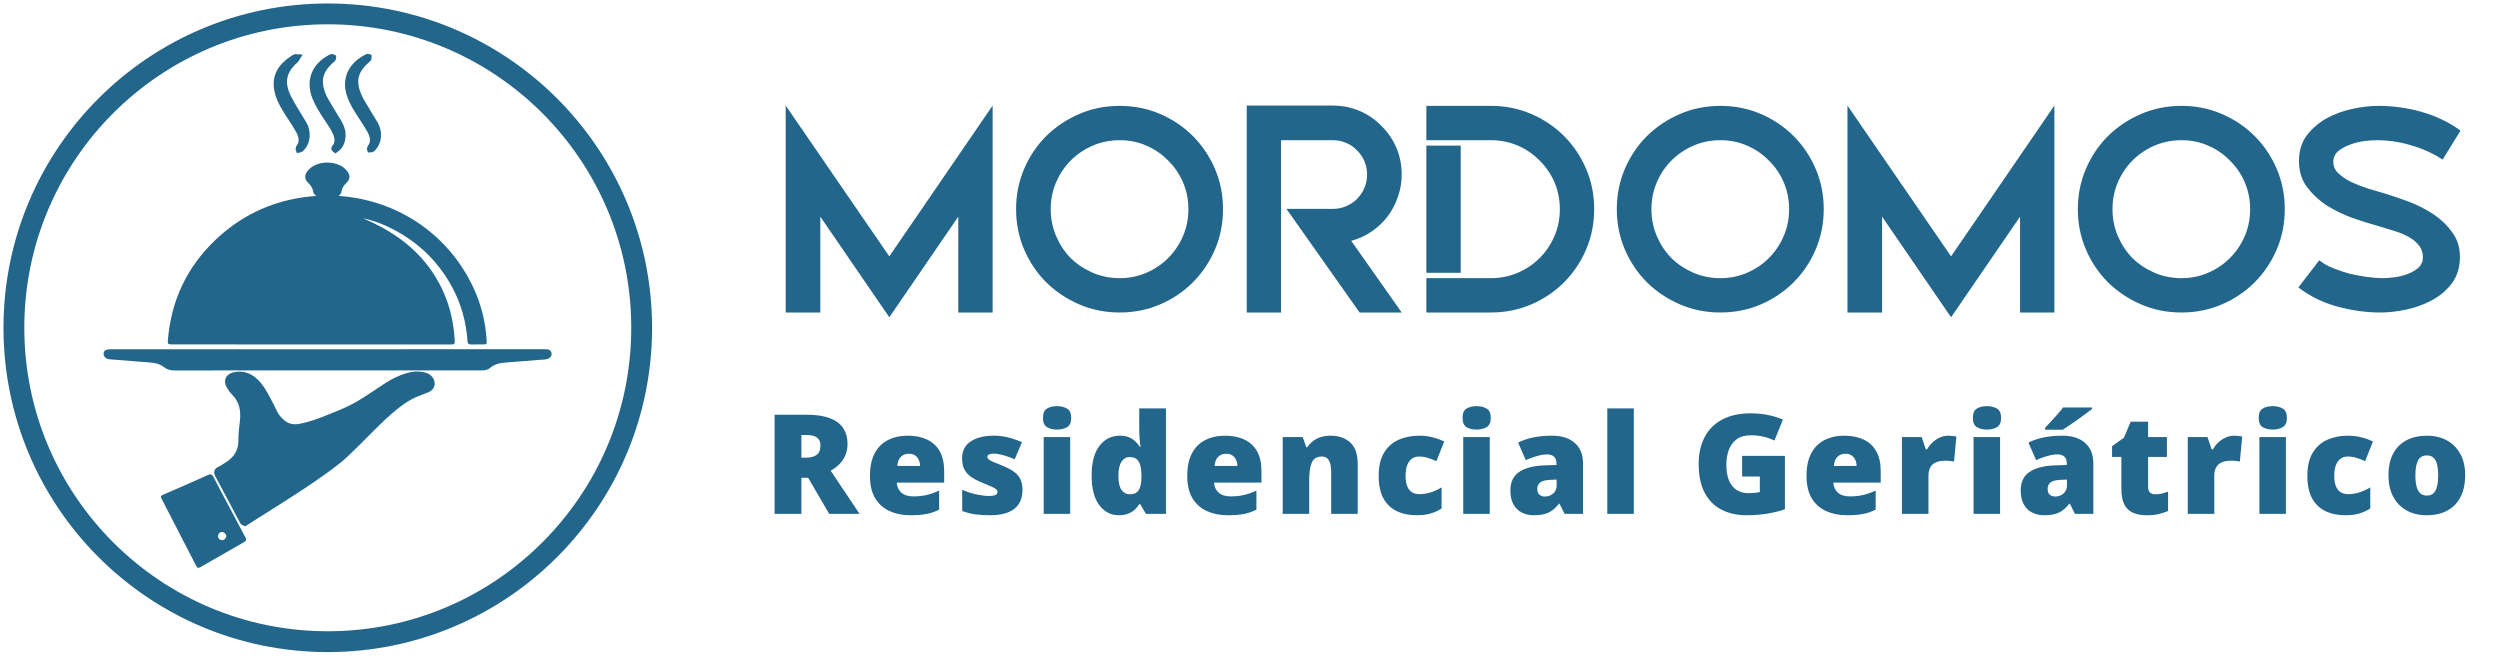
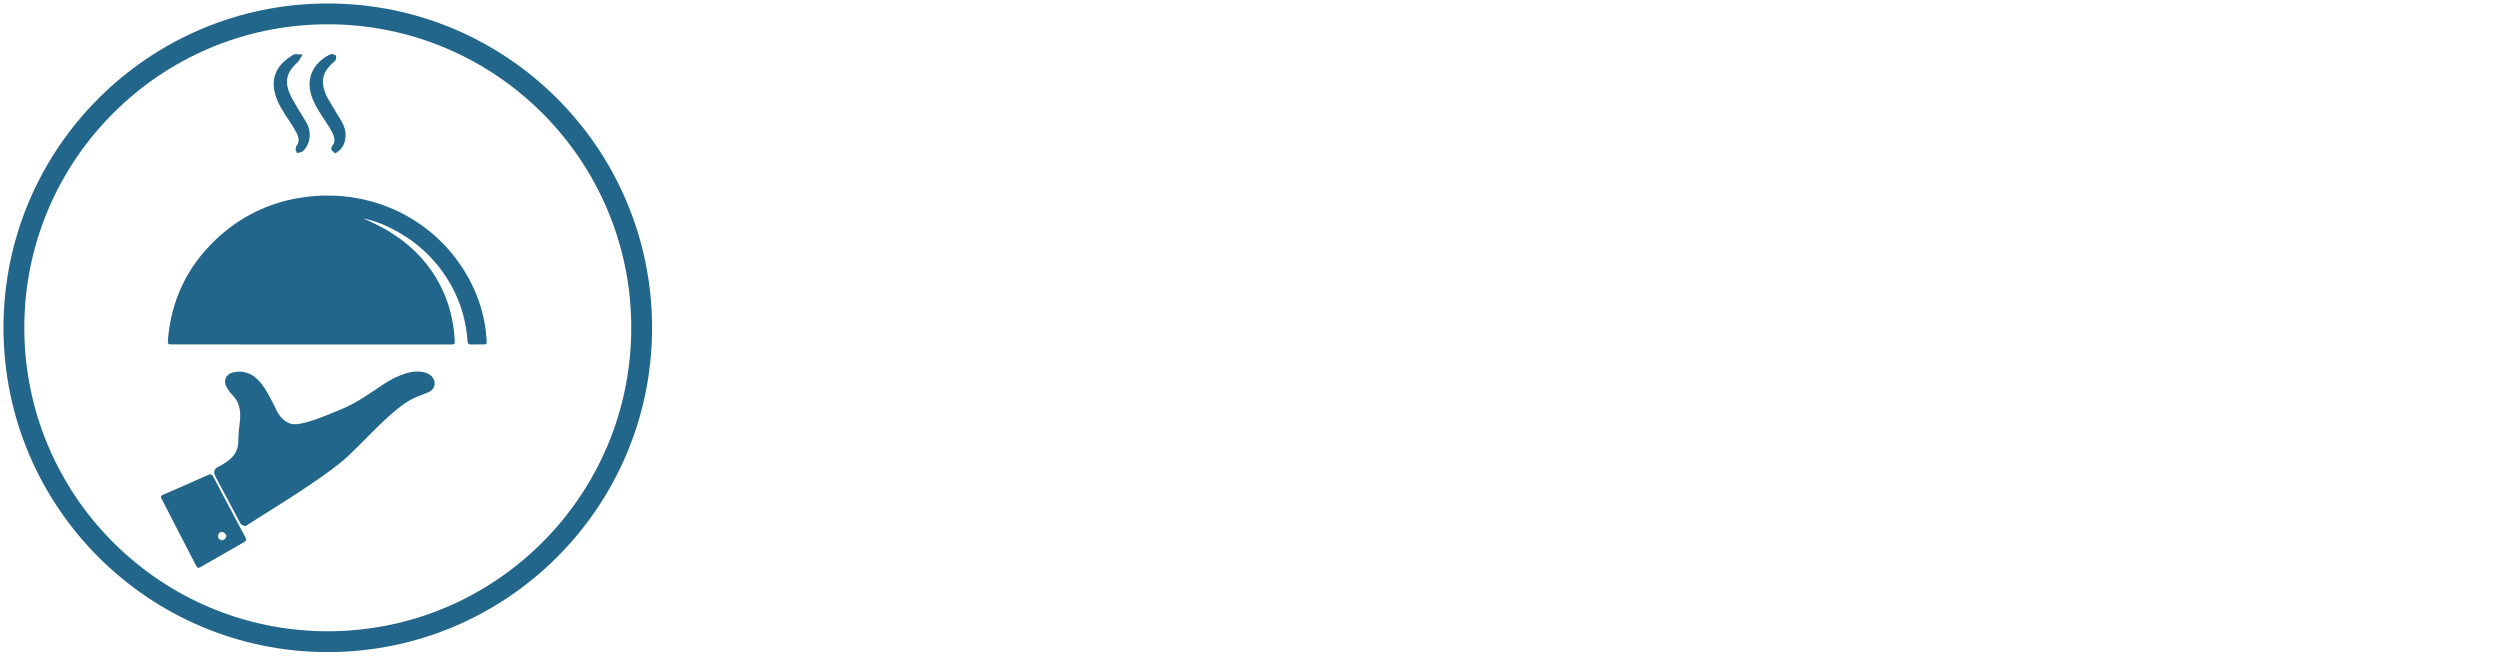
<svg xmlns="http://www.w3.org/2000/svg" width="360" height="95" viewBox="0 0 360 95" fill="none">
-   <path d="M142.938 15.201V45H137.993V31.197L128.06 45.688L118.127 31.197V45H113.139V15.201L128.06 36.916L142.938 15.201ZM161.237 15.244C163.301 15.244 165.236 15.631 167.042 16.405C168.848 17.179 170.424 18.24 171.772 19.587C173.119 20.934 174.18 22.511 174.954 24.317C175.728 26.123 176.115 28.058 176.115 30.122C176.115 32.186 175.728 34.121 174.954 35.927C174.18 37.733 173.119 39.31 171.772 40.657C170.424 42.004 168.848 43.065 167.042 43.839C165.236 44.613 163.301 45 161.237 45C159.173 45 157.238 44.613 155.432 43.839C153.626 43.065 152.035 42.004 150.659 40.657C149.311 39.31 148.251 37.733 147.477 35.927C146.703 34.121 146.316 32.186 146.316 30.122C146.316 28.058 146.703 26.123 147.477 24.317C148.251 22.511 149.311 20.934 150.659 19.587C152.035 18.24 153.626 17.179 155.432 16.405C157.238 15.631 159.173 15.244 161.237 15.244ZM171.127 30.122C171.127 28.746 170.869 27.456 170.353 26.252C169.837 25.048 169.12 24.002 168.203 23.113C167.314 22.196 166.268 21.479 165.064 20.963C163.888 20.447 162.613 20.189 161.237 20.189C159.861 20.189 158.571 20.447 157.367 20.963C156.163 21.479 155.102 22.196 154.185 23.113C153.296 24.002 152.594 25.048 152.078 26.252C151.562 27.456 151.304 28.746 151.304 30.122C151.304 31.498 151.562 32.788 152.078 33.992C152.594 35.196 153.296 36.257 154.185 37.174C155.102 38.063 156.163 38.765 157.367 39.281C158.571 39.797 159.861 40.055 161.237 40.055C162.613 40.055 163.888 39.797 165.064 39.281C166.268 38.765 167.314 38.063 168.203 37.174C169.12 36.257 169.837 35.196 170.353 33.992C170.869 32.788 171.127 31.498 171.127 30.122ZM194.579 34.68L201.846 45H195.783L185.248 30.079H191.913C192.601 30.079 193.246 29.95 193.848 29.692C194.45 29.434 194.966 29.09 195.396 28.66C195.854 28.201 196.213 27.671 196.471 27.069C196.729 26.467 196.858 25.822 196.858 25.134C196.858 24.446 196.729 23.801 196.471 23.199C196.213 22.597 195.854 22.081 195.396 21.651C194.966 21.192 194.45 20.834 193.848 20.576C193.246 20.318 192.601 20.189 191.913 20.189H184.474V30.079V35.067V45H179.529V15.201H191.913C193.289 15.201 194.579 15.459 195.783 15.975C196.987 16.491 198.033 17.208 198.922 18.125C199.839 19.014 200.556 20.06 201.072 21.264C201.588 22.468 201.846 23.758 201.846 25.134C201.846 26.252 201.659 27.327 201.287 28.359C200.943 29.391 200.455 30.323 199.825 31.154C199.194 31.985 198.42 32.716 197.503 33.347C196.614 33.949 195.639 34.393 194.579 34.68ZM214.684 15.244C216.748 15.244 218.683 15.631 220.489 16.405C222.295 17.179 223.872 18.24 225.219 19.587C226.566 20.934 227.627 22.511 228.401 24.317C229.175 26.123 229.562 28.058 229.562 30.122C229.562 32.186 229.175 34.121 228.401 35.927C227.627 37.733 226.566 39.31 225.219 40.657C223.872 42.004 222.295 43.065 220.489 43.839C218.683 44.613 216.748 45 214.684 45H205.396V40.055H214.684C216.06 40.055 217.35 39.797 218.554 39.281C219.758 38.765 220.804 38.063 221.693 37.174C222.61 36.257 223.327 35.196 223.843 33.992C224.359 32.788 224.617 31.498 224.617 30.122C224.617 28.746 224.359 27.456 223.843 26.252C223.327 25.048 222.61 24.002 221.693 23.113C220.804 22.196 219.758 21.479 218.554 20.963C217.35 20.447 216.06 20.189 214.684 20.189H205.396V15.244H214.684ZM210.341 20.963V39.281H205.396V20.963H210.341ZM247.74 15.244C249.804 15.244 251.739 15.631 253.545 16.405C255.351 17.179 256.928 18.24 258.275 19.587C259.623 20.934 260.683 22.511 261.457 24.317C262.231 26.123 262.618 28.058 262.618 30.122C262.618 32.186 262.231 34.121 261.457 35.927C260.683 37.733 259.623 39.31 258.275 40.657C256.928 42.004 255.351 43.065 253.545 43.839C251.739 44.613 249.804 45 247.74 45C245.676 45 243.741 44.613 241.935 43.839C240.129 43.065 238.538 42.004 237.162 40.657C235.815 39.31 234.754 37.733 233.98 35.927C233.206 34.121 232.819 32.186 232.819 30.122C232.819 28.058 233.206 26.123 233.98 24.317C234.754 22.511 235.815 20.934 237.162 19.587C238.538 18.24 240.129 17.179 241.935 16.405C243.741 15.631 245.676 15.244 247.74 15.244ZM257.63 30.122C257.63 28.746 257.372 27.456 256.856 26.252C256.34 25.048 255.624 24.002 254.706 23.113C253.818 22.196 252.771 21.479 251.567 20.963C250.392 20.447 249.116 20.189 247.74 20.189C246.364 20.189 245.074 20.447 243.87 20.963C242.666 21.479 241.606 22.196 240.688 23.113C239.8 24.002 239.097 25.048 238.581 26.252C238.065 27.456 237.807 28.746 237.807 30.122C237.807 31.498 238.065 32.788 238.581 33.992C239.097 35.196 239.8 36.257 240.688 37.174C241.606 38.063 242.666 38.765 243.87 39.281C245.074 39.797 246.364 40.055 247.74 40.055C249.116 40.055 250.392 39.797 251.567 39.281C252.771 38.765 253.818 38.063 254.706 37.174C255.624 36.257 256.34 35.196 256.856 33.992C257.372 32.788 257.63 31.498 257.63 30.122ZM295.832 15.201V45H290.887V31.197L280.954 45.688L271.021 31.197V45H266.033V15.201L280.954 36.916L295.832 15.201ZM314.13 15.244C316.194 15.244 318.129 15.631 319.935 16.405C321.741 17.179 323.318 18.24 324.665 19.587C326.012 20.934 327.073 22.511 327.847 24.317C328.621 26.123 329.008 28.058 329.008 30.122C329.008 32.186 328.621 34.121 327.847 35.927C327.073 37.733 326.012 39.31 324.665 40.657C323.318 42.004 321.741 43.065 319.935 43.839C318.129 44.613 316.194 45 314.13 45C312.066 45 310.131 44.613 308.325 43.839C306.519 43.065 304.928 42.004 303.552 40.657C302.205 39.31 301.144 37.733 300.37 35.927C299.596 34.121 299.209 32.186 299.209 30.122C299.209 28.058 299.596 26.123 300.37 24.317C301.144 22.511 302.205 20.934 303.552 19.587C304.928 18.24 306.519 17.179 308.325 16.405C310.131 15.631 312.066 15.244 314.13 15.244ZM324.02 30.122C324.02 28.746 323.762 27.456 323.246 26.252C322.73 25.048 322.013 24.002 321.096 23.113C320.207 22.196 319.161 21.479 317.957 20.963C316.782 20.447 315.506 20.189 314.13 20.189C312.754 20.189 311.464 20.447 310.26 20.963C309.056 21.479 307.995 22.196 307.078 23.113C306.189 24.002 305.487 25.048 304.971 26.252C304.455 27.456 304.197 28.746 304.197 30.122C304.197 31.498 304.455 32.788 304.971 33.992C305.487 35.196 306.189 36.257 307.078 37.174C307.995 38.063 309.056 38.765 310.26 39.281C311.464 39.797 312.754 40.055 314.13 40.055C315.506 40.055 316.782 39.797 317.957 39.281C319.161 38.765 320.207 38.063 321.096 37.174C322.013 36.257 322.73 35.196 323.246 33.992C323.762 32.788 324.02 31.498 324.02 30.122ZM354.316 18.813L351.736 22.984C350.332 22.067 348.812 21.379 347.178 20.92C345.573 20.433 343.925 20.189 342.233 20.189C341.746 20.189 341.144 20.232 340.427 20.318C339.739 20.404 339.066 20.576 338.406 20.834C337.747 21.063 337.174 21.379 336.686 21.78C336.228 22.181 335.998 22.697 335.998 23.328C335.998 23.959 336.242 24.503 336.729 24.962C337.217 25.421 337.833 25.836 338.578 26.209C339.324 26.553 340.126 26.868 340.986 27.155C341.875 27.413 342.706 27.657 343.48 27.886C344.426 28.173 345.516 28.545 346.748 29.004C348.01 29.463 349.185 30.05 350.274 30.767C351.392 31.484 352.324 32.358 353.069 33.39C353.843 34.393 354.23 35.597 354.23 37.002C354.23 38.464 353.858 39.711 353.112 40.743C352.367 41.746 351.421 42.563 350.274 43.194C349.128 43.825 347.881 44.283 346.533 44.57C345.215 44.857 343.953 45 342.749 45C340.743 45 338.679 44.713 336.557 44.14C334.465 43.567 332.601 42.649 330.967 41.388L333.977 37.475C334.493 37.905 335.138 38.278 335.912 38.593C336.686 38.908 337.489 39.181 338.32 39.41C339.18 39.611 340.026 39.768 340.857 39.883C341.717 39.998 342.477 40.055 343.136 40.055C343.595 40.055 344.154 40.012 344.813 39.926C345.473 39.84 346.103 39.682 346.705 39.453C347.307 39.224 347.823 38.923 348.253 38.55C348.683 38.149 348.898 37.647 348.898 37.045C348.898 36.414 348.726 35.87 348.382 35.411C348.038 34.952 347.58 34.551 347.006 34.207C346.433 33.863 345.745 33.562 344.942 33.304C344.14 33.046 343.294 32.788 342.405 32.53C341.259 32.215 340.026 31.828 338.707 31.369C337.389 30.882 336.156 30.28 335.009 29.563C333.891 28.818 332.945 27.929 332.171 26.897C331.426 25.865 331.053 24.632 331.053 23.199C331.053 21.737 331.426 20.504 332.171 19.501C332.945 18.498 333.891 17.681 335.009 17.05C336.156 16.419 337.403 15.961 338.75 15.674C340.098 15.387 341.373 15.244 342.577 15.244C343.552 15.244 344.555 15.316 345.587 15.459C346.648 15.602 347.68 15.817 348.683 16.104C349.715 16.391 350.704 16.763 351.65 17.222C352.625 17.681 353.514 18.211 354.316 18.813Z" fill="#22668C" />
  <path d="M92.4 47.2C92.4 72.163 72.163 92.4 47.2 92.4C22.237 92.4 2 72.163 2 47.2C2 22.237 22.237 2 47.2 2C72.163 2 92.4 22.237 92.4 47.2Z" stroke="#22668C" stroke-width="3" />
  <path d="M55.526 32.496C54.463 32.019 53.394 31.665 52.278 31.43C52.741 31.642 53.206 31.849 53.666 32.067C58.073 34.154 61.525 37.191 63.626 41.552C64.595 43.562 65.157 45.685 65.389 47.892C65.434 48.324 65.469 48.755 65.49 49.189C65.506 49.495 65.39 49.607 65.08 49.602C64.36 49.591 63.641 49.6 62.921 49.6C50.337 49.6 37.754 49.599 25.17 49.598C25.058 49.598 24.946 49.598 24.834 49.597C24.163 49.592 24.126 49.555 24.181 48.905C24.652 43.323 26.878 38.508 30.994 34.575C34.511 31.215 38.729 29.125 43.632 28.416C54.068 26.907 63.934 32.174 68.225 41.543C69.311 43.915 69.919 46.41 70.078 49.002C70.114 49.584 70.082 49.595 69.47 49.598C68.911 49.601 68.351 49.589 67.791 49.599C67.471 49.605 67.349 49.484 67.327 49.164C67.133 46.377 66.414 43.724 65.058 41.252C62.898 37.315 59.725 34.402 55.526 32.496Z" fill="#22668C" />
  <path d="M47.343 67.295C43.429 70.172 39.279 72.651 35.238 75.237C35.037 75.169 34.996 75.025 34.932 74.905C33.776 72.727 32.631 70.544 31.46 68.375C31.255 67.995 31.309 67.814 31.708 67.635C32.097 67.46 32.453 67.214 32.813 66.983C34.151 66.126 34.851 64.954 34.829 63.358C34.816 62.481 34.946 61.599 35.04 60.722C35.206 59.167 35.008 57.723 33.829 56.534C33.53 56.232 33.281 55.888 33.073 55.518C32.711 54.872 32.934 54.3 33.675 54.117C34.823 53.834 35.831 54.149 36.672 54.93C37.492 55.692 38.013 56.66 38.524 57.627C38.837 58.221 39.153 58.814 39.433 59.422C39.729 60.064 40.191 60.563 40.743 60.999C41.514 61.608 42.406 61.687 43.33 61.504C45.412 61.089 47.323 60.21 49.268 59.424C51.563 58.496 53.533 57.055 55.565 55.711C56.52 55.079 57.536 54.562 58.644 54.224C59.471 53.972 60.303 53.905 61.143 54.146C61.506 54.25 61.813 54.444 61.984 54.79C62.224 55.274 62.067 55.764 61.551 55.997C61.031 56.233 60.482 56.407 59.953 56.624C58.521 57.214 57.315 58.124 56.164 59.121C53.884 61.097 51.889 63.348 49.687 65.399C48.96 66.076 48.168 66.679 47.343 67.295Z" fill="#22668C" stroke="#22668C" />
-   <path d="M55.949 50.29C63.383 50.289 70.77 50.289 78.156 50.288C78.332 50.288 78.508 50.288 78.684 50.293C79.085 50.306 79.377 50.482 79.421 50.883C79.463 51.265 79.251 51.535 78.882 51.67C78.501 51.81 78.092 51.78 77.698 51.815C76.045 51.965 74.388 52.077 72.732 52.21C71.923 52.275 71.159 52.467 70.528 53.009C70.182 53.306 69.757 53.34 69.314 53.34C62.375 53.335 55.436 53.337 48.497 53.337C40.711 53.337 32.925 53.334 25.139 53.344C24.551 53.345 24.055 53.22 23.59 52.856C22.739 52.19 21.682 52.212 20.669 52.126C19.03 51.986 17.39 51.872 15.751 51.738C15.263 51.698 14.905 51.335 14.915 50.931C14.925 50.507 15.251 50.292 15.898 50.292C27.026 50.291 38.154 50.291 49.282 50.29C51.488 50.29 53.694 50.29 55.949 50.29Z" fill="#22668C" />
  <path d="M33.291 73.521C33.986 74.835 34.655 76.122 35.346 77.399C35.516 77.712 35.473 77.877 35.15 78.06C33.052 79.247 30.962 80.448 28.877 81.657C28.571 81.834 28.416 81.808 28.252 81.486C26.595 78.251 24.931 75.02 23.253 71.796C23.067 71.437 23.241 71.348 23.524 71.225C25.654 70.3 27.785 69.378 29.899 68.42C30.335 68.222 30.527 68.273 30.741 68.688C31.568 70.297 32.427 71.891 33.291 73.521ZM32.261 76.691C31.865 76.511 31.574 76.634 31.429 77.015C31.319 77.305 31.423 77.563 31.711 77.72C31.992 77.874 32.233 77.787 32.424 77.562C32.686 77.254 32.63 76.973 32.261 76.691Z" fill="#22668C" />
-   <path d="M45.553 27.29C45.4 26.766 45.139 26.355 44.755 26.003C44.356 25.639 44.357 25.325 44.699 24.903C45.758 23.596 48.452 23.575 49.534 24.866C49.935 25.345 49.934 25.602 49.486 26.029C49.063 26.434 48.767 26.9 48.688 27.474C48.649 27.754 48.496 27.828 48.233 27.825C47.547 27.816 46.859 27.798 46.174 27.83C45.769 27.849 45.571 27.718 45.553 27.29Z" fill="#22668C" stroke="#22668C" />
  <path d="M41.932 9.18C40.501 10.751 40.537 12.396 41.602 14.379C42.244 15.573 42.987 16.716 43.684 17.883C44.321 18.949 44.216 20.419 43.445 21.233C43.339 21.345 43.239 21.462 43.072 21.49C43.054 21.447 43.026 21.407 43.035 21.395C43.702 20.577 43.583 19.728 43.134 18.871C42.474 17.611 41.575 16.49 40.887 15.247C40.485 14.52 40.145 13.772 39.992 12.954C39.616 10.946 40.549 9.548 42.207 8.492C42.36 8.394 42.501 8.249 42.772 8.276C42.561 8.651 42.187 8.846 41.932 9.18Z" fill="#22668C" stroke="#22668C" />
  <path d="M48.229 16.866C48.788 17.757 49.359 18.604 49.26 19.688C49.191 20.43 48.936 21.062 48.284 21.497C48.16 21.416 48.22 21.343 48.263 21.289C48.782 20.639 48.745 19.94 48.458 19.221C48.121 18.376 47.574 17.645 47.078 16.887C46.478 15.971 45.882 15.054 45.471 14.039C44.519 11.687 45.317 9.564 47.606 8.358C47.698 8.31 47.784 8.214 47.917 8.293C47.916 8.498 47.72 8.555 47.604 8.663C46.629 9.577 45.896 10.604 46.008 11.998C46.083 12.921 46.392 13.782 46.867 14.585C47.312 15.337 47.762 16.087 48.229 16.866Z" fill="#22668C" stroke="#22668C" />
-   <path d="M52.765 8.622C51.692 9.568 50.961 10.65 51.103 12.091C51.215 13.222 51.716 14.227 52.315 15.191C52.874 16.094 53.422 17.003 53.96 17.917C54.591 18.989 54.48 20.429 53.719 21.223C53.615 21.331 53.53 21.476 53.343 21.472C53.331 21.44 53.303 21.4 53.312 21.388C54.051 20.473 53.8 19.56 53.298 18.656C52.593 17.388 51.674 16.244 51.007 14.954C50.417 13.814 49.983 12.643 50.263 11.342C50.583 9.856 51.618 8.936 52.932 8.251C52.951 8.241 52.99 8.267 53.023 8.277C53.031 8.444 52.88 8.503 52.765 8.622Z" fill="#22668C" stroke="#22668C" />
-   <path d="M116.221 59.723C117.516 59.723 118.594 59.882 119.453 60.201C120.312 60.514 120.957 60.982 121.387 61.607C121.823 62.232 122.041 63.01 122.041 63.941C122.041 64.521 121.943 65.048 121.748 65.523C121.553 65.999 121.273 66.425 120.908 66.803C120.55 67.174 120.12 67.499 119.619 67.779L123.779 74H119.404L116.377 68.805H115.4V74H111.543V59.723H116.221ZM116.162 62.643H115.4V65.904H116.123C116.715 65.904 117.201 65.774 117.578 65.514C117.956 65.253 118.145 64.788 118.145 64.117C118.145 63.655 117.988 63.294 117.676 63.033C117.363 62.773 116.859 62.643 116.162 62.643ZM130.734 62.74C131.808 62.74 132.736 62.929 133.517 63.307C134.298 63.678 134.901 64.238 135.324 64.986C135.747 65.735 135.959 66.672 135.959 67.799V69.498H129.132C129.165 70.078 129.38 70.553 129.777 70.924C130.181 71.295 130.773 71.481 131.554 71.481C132.244 71.481 132.876 71.412 133.449 71.275C134.028 71.139 134.624 70.927 135.236 70.641V73.385C134.702 73.665 134.119 73.87 133.488 74C132.856 74.13 132.059 74.195 131.095 74.195C129.982 74.195 128.986 73.997 128.107 73.6C127.228 73.203 126.535 72.587 126.027 71.754C125.526 70.921 125.275 69.85 125.275 68.541C125.275 67.213 125.503 66.122 125.959 65.269C126.414 64.41 127.052 63.775 127.873 63.365C128.693 62.949 129.647 62.74 130.734 62.74ZM130.871 65.338C130.421 65.338 130.044 65.481 129.738 65.768C129.438 66.047 129.263 66.49 129.211 67.096H132.492C132.485 66.77 132.42 66.474 132.296 66.207C132.173 65.94 131.99 65.728 131.75 65.572C131.515 65.416 131.222 65.338 130.871 65.338ZM147.239 70.602C147.239 71.305 147.083 71.926 146.771 72.467C146.458 73.007 145.957 73.43 145.267 73.736C144.583 74.042 143.682 74.195 142.562 74.195C141.774 74.195 141.068 74.153 140.443 74.068C139.824 73.984 139.196 73.821 138.558 73.58V70.523C139.254 70.842 139.964 71.074 140.687 71.217C141.409 71.353 141.979 71.422 142.396 71.422C142.825 71.422 143.138 71.376 143.333 71.285C143.535 71.188 143.636 71.044 143.636 70.856C143.636 70.693 143.568 70.556 143.431 70.445C143.301 70.328 143.063 70.195 142.718 70.045C142.379 69.895 141.901 69.693 141.282 69.439C140.67 69.186 140.159 68.909 139.749 68.609C139.346 68.31 139.043 67.952 138.841 67.535C138.639 67.118 138.538 66.607 138.538 66.002C138.538 64.921 138.955 64.107 139.788 63.56C140.622 63.014 141.725 62.74 143.099 62.74C143.828 62.74 144.515 62.822 145.159 62.984C145.804 63.141 146.471 63.372 147.161 63.678L146.116 66.139C145.57 65.891 145.016 65.693 144.456 65.543C143.896 65.393 143.45 65.318 143.118 65.318C142.819 65.318 142.588 65.357 142.425 65.436C142.262 65.514 142.181 65.628 142.181 65.777C142.181 65.914 142.236 66.034 142.347 66.139C142.464 66.243 142.682 66.363 143.001 66.5C143.32 66.637 143.786 66.829 144.398 67.076C145.042 67.337 145.573 67.617 145.989 67.916C146.413 68.209 146.725 68.567 146.927 68.99C147.135 69.413 147.239 69.951 147.239 70.602ZM154.106 62.935V74H150.288V62.935H154.106ZM152.212 58.482C152.759 58.482 153.234 58.596 153.638 58.824C154.048 59.052 154.253 59.505 154.253 60.182C154.253 60.839 154.048 61.285 153.638 61.52C153.234 61.747 152.759 61.861 152.212 61.861C151.652 61.861 151.173 61.747 150.776 61.52C150.386 61.285 150.19 60.839 150.19 60.182C150.19 59.505 150.386 59.052 150.776 58.824C151.173 58.596 151.652 58.482 152.212 58.482ZM161.11 74.195C159.97 74.195 159.033 73.71 158.297 72.74C157.562 71.77 157.194 70.351 157.194 68.482C157.194 66.594 157.571 65.165 158.327 64.195C159.082 63.225 160.058 62.74 161.256 62.74C161.751 62.74 162.177 62.812 162.536 62.955C162.894 63.098 163.203 63.294 163.463 63.541C163.73 63.782 163.961 64.055 164.157 64.361H164.235C164.189 64.081 164.147 63.697 164.108 63.209C164.069 62.714 164.049 62.232 164.049 61.764V58.805H167.897V74H165.016L164.196 72.603H164.049C163.873 72.897 163.652 73.163 163.385 73.404C163.125 73.645 162.806 73.837 162.428 73.981C162.057 74.124 161.618 74.195 161.11 74.195ZM162.672 71.178C163.284 71.178 163.714 70.986 163.961 70.602C164.215 70.211 164.352 69.618 164.371 68.824V68.522C164.371 67.649 164.248 66.982 164 66.519C163.76 66.051 163.304 65.816 162.633 65.816C162.177 65.816 161.8 66.038 161.5 66.481C161.201 66.923 161.051 67.61 161.051 68.541C161.051 69.459 161.201 70.13 161.5 70.553C161.806 70.969 162.197 71.178 162.672 71.178ZM176.424 62.74C177.498 62.74 178.426 62.929 179.207 63.307C179.988 63.678 180.59 64.238 181.014 64.986C181.437 65.735 181.648 66.672 181.648 67.799V69.498H174.822C174.855 70.078 175.07 70.553 175.467 70.924C175.87 71.295 176.463 71.481 177.244 71.481C177.934 71.481 178.566 71.412 179.139 71.275C179.718 71.139 180.314 70.927 180.926 70.641V73.385C180.392 73.665 179.809 73.87 179.178 74C178.546 74.13 177.749 74.195 176.785 74.195C175.672 74.195 174.676 73.997 173.797 73.6C172.918 73.203 172.225 72.587 171.717 71.754C171.215 70.921 170.965 69.85 170.965 68.541C170.965 67.213 171.193 66.122 171.648 65.269C172.104 64.41 172.742 63.775 173.562 63.365C174.383 62.949 175.337 62.74 176.424 62.74ZM176.561 65.338C176.111 65.338 175.734 65.481 175.428 65.768C175.128 66.047 174.952 66.49 174.9 67.096H178.182C178.175 66.77 178.11 66.474 177.986 66.207C177.863 65.94 177.68 65.728 177.439 65.572C177.205 65.416 176.912 65.338 176.561 65.338ZM191.63 62.74C192.77 62.74 193.701 63.062 194.423 63.707C195.146 64.352 195.507 65.383 195.507 66.803V74H191.689V67.965C191.689 67.229 191.582 66.676 191.367 66.305C191.158 65.927 190.82 65.738 190.351 65.738C189.629 65.738 189.143 66.034 188.896 66.627C188.649 67.213 188.525 68.056 188.525 69.156V74H184.707V62.935H187.588L188.105 64.4H188.252C188.486 64.049 188.766 63.749 189.091 63.502C189.417 63.255 189.791 63.066 190.214 62.935C190.638 62.805 191.11 62.74 191.63 62.74ZM204.044 74.195C202.924 74.195 201.951 73.997 201.124 73.6C200.297 73.196 199.656 72.578 199.2 71.744C198.751 70.904 198.527 69.83 198.527 68.522C198.527 67.18 198.777 66.083 199.279 65.231C199.786 64.378 200.48 63.749 201.359 63.346C202.238 62.942 203.234 62.74 204.347 62.74C205.024 62.74 205.665 62.815 206.271 62.965C206.883 63.115 207.449 63.32 207.97 63.58L206.847 66.402C206.391 66.201 205.965 66.041 205.568 65.924C205.177 65.8 204.77 65.738 204.347 65.738C203.963 65.738 203.624 65.839 203.331 66.041C203.038 66.243 202.81 66.549 202.648 66.959C202.485 67.363 202.404 67.877 202.404 68.502C202.404 69.14 202.485 69.654 202.648 70.045C202.817 70.436 203.048 70.719 203.341 70.894C203.64 71.07 203.982 71.158 204.366 71.158C204.92 71.158 205.47 71.074 206.017 70.904C206.57 70.728 207.094 70.488 207.589 70.182V73.219C207.133 73.518 206.619 73.756 206.046 73.932C205.473 74.107 204.806 74.195 204.044 74.195ZM214.524 62.935V74H210.706V62.935H214.524ZM212.63 58.482C213.177 58.482 213.652 58.596 214.055 58.824C214.466 59.052 214.671 59.505 214.671 60.182C214.671 60.839 214.466 61.285 214.055 61.52C213.652 61.747 213.177 61.861 212.63 61.861C212.07 61.861 211.591 61.747 211.194 61.52C210.804 61.285 210.608 60.839 210.608 60.182C210.608 59.505 210.804 59.052 211.194 58.824C211.591 58.596 212.07 58.482 212.63 58.482ZM223.491 62.74C224.89 62.74 225.984 63.089 226.772 63.785C227.56 64.475 227.954 65.462 227.954 66.744V74H225.307L224.575 72.535H224.496C224.184 72.926 223.862 73.245 223.53 73.492C223.204 73.733 222.83 73.909 222.407 74.019C221.983 74.137 221.466 74.195 220.854 74.195C220.216 74.195 219.643 74.065 219.135 73.805C218.627 73.544 218.227 73.15 217.934 72.623C217.641 72.096 217.495 71.428 217.495 70.621C217.495 69.436 217.905 68.557 218.725 67.984C219.545 67.412 220.733 67.089 222.289 67.018L224.135 66.959V66.803C224.135 66.308 224.011 65.956 223.764 65.748C223.523 65.54 223.198 65.436 222.787 65.436C222.351 65.436 221.863 65.514 221.323 65.67C220.789 65.82 220.252 66.015 219.711 66.256L218.608 63.736C219.246 63.411 219.968 63.163 220.776 62.994C221.583 62.825 222.488 62.74 223.491 62.74ZM224.155 69.059L223.276 69.098C222.573 69.124 222.078 69.247 221.791 69.469C221.511 69.684 221.371 69.993 221.371 70.397C221.371 70.774 221.472 71.054 221.674 71.236C221.876 71.412 222.143 71.5 222.475 71.5C222.937 71.5 223.331 71.353 223.657 71.061C223.989 70.768 224.155 70.387 224.155 69.918V69.059ZM235.27 74H231.451V58.805H235.27V74ZM250.868 65.641H257.03V73.336C256.295 73.59 255.452 73.798 254.501 73.961C253.551 74.117 252.555 74.195 251.513 74.195C250.139 74.195 248.935 73.928 247.9 73.394C246.864 72.861 246.057 72.05 245.478 70.963C244.898 69.869 244.609 68.489 244.609 66.822C244.609 65.325 244.895 64.033 245.468 62.945C246.041 61.852 246.884 61.008 247.997 60.416C249.117 59.817 250.488 59.518 252.109 59.518C253.001 59.518 253.847 59.602 254.648 59.772C255.448 59.941 256.145 60.156 256.738 60.416L255.517 63.443C255.002 63.19 254.469 63.001 253.915 62.877C253.362 62.747 252.766 62.682 252.128 62.682C251.275 62.682 250.588 62.874 250.068 63.258C249.553 63.642 249.179 64.156 248.945 64.801C248.71 65.439 248.593 66.145 248.593 66.92C248.593 67.805 248.717 68.554 248.964 69.166C249.218 69.772 249.586 70.234 250.068 70.553C250.556 70.865 251.145 71.022 251.835 71.022C252.063 71.022 252.34 71.005 252.665 70.973C252.997 70.94 253.248 70.901 253.417 70.856V68.619H250.868V65.641ZM265.596 62.74C266.671 62.74 267.598 62.929 268.38 63.307C269.161 63.678 269.763 64.238 270.186 64.986C270.61 65.735 270.821 66.672 270.821 67.799V69.498H263.995C264.027 70.078 264.242 70.553 264.639 70.924C265.043 71.295 265.636 71.481 266.417 71.481C267.107 71.481 267.738 71.412 268.311 71.275C268.891 71.139 269.486 70.927 270.098 70.641V73.385C269.565 73.665 268.982 73.87 268.35 74C267.719 74.13 266.921 74.195 265.958 74.195C264.845 74.195 263.848 73.997 262.97 73.6C262.091 73.203 261.397 72.587 260.889 71.754C260.388 70.921 260.137 69.85 260.137 68.541C260.137 67.213 260.365 66.122 260.821 65.269C261.277 64.41 261.915 63.775 262.735 63.365C263.555 62.949 264.509 62.74 265.596 62.74ZM265.733 65.338C265.284 65.338 264.906 65.481 264.6 65.768C264.301 66.047 264.125 66.49 264.073 67.096H267.354C267.348 66.77 267.283 66.474 267.159 66.207C267.035 65.94 266.853 65.728 266.612 65.572C266.378 65.416 266.085 65.338 265.733 65.338ZM280.559 62.74C280.767 62.74 280.985 62.757 281.213 62.789C281.441 62.815 281.61 62.838 281.721 62.857L281.379 66.461C281.256 66.428 281.096 66.402 280.901 66.383C280.705 66.357 280.432 66.344 280.08 66.344C279.84 66.344 279.582 66.367 279.309 66.412C279.036 66.458 278.775 66.555 278.528 66.705C278.287 66.848 278.088 67.07 277.932 67.369C277.776 67.662 277.698 68.059 277.698 68.561V74H273.879V62.935H276.721L277.317 64.703H277.502C277.704 64.338 277.961 64.01 278.274 63.717C278.593 63.417 278.948 63.18 279.338 63.004C279.735 62.828 280.142 62.74 280.559 62.74ZM288.012 62.935V74H284.193V62.935H288.012ZM286.117 58.482C286.664 58.482 287.139 58.596 287.543 58.824C287.953 59.052 288.158 59.505 288.158 60.182C288.158 60.839 287.953 61.285 287.543 61.52C287.139 61.747 286.664 61.861 286.117 61.861C285.557 61.861 285.079 61.747 284.682 61.52C284.291 61.285 284.096 60.839 284.096 60.182C284.096 59.505 284.291 59.052 284.682 58.824C285.079 58.596 285.557 58.482 286.117 58.482ZM296.978 62.74C298.378 62.74 299.472 63.089 300.259 63.785C301.047 64.475 301.441 65.462 301.441 66.744V74H298.795L298.062 72.535H297.984C297.671 72.926 297.349 73.245 297.017 73.492C296.692 73.733 296.317 73.909 295.894 74.019C295.471 74.137 294.953 74.195 294.341 74.195C293.703 74.195 293.13 74.065 292.623 73.805C292.115 73.544 291.714 73.15 291.421 72.623C291.129 72.096 290.982 71.428 290.982 70.621C290.982 69.436 291.392 68.557 292.212 67.984C293.033 67.412 294.221 67.089 295.777 67.018L297.623 66.959V66.803C297.623 66.308 297.499 65.956 297.252 65.748C297.011 65.54 296.685 65.436 296.275 65.436C295.839 65.436 295.351 65.514 294.81 65.67C294.276 65.82 293.739 66.015 293.199 66.256L292.095 63.736C292.733 63.411 293.456 63.163 294.263 62.994C295.071 62.825 295.976 62.74 296.978 62.74ZM297.642 69.059L296.763 69.098C296.06 69.124 295.565 69.247 295.279 69.469C294.999 69.684 294.859 69.993 294.859 70.397C294.859 70.774 294.96 71.054 295.162 71.236C295.364 71.412 295.63 71.5 295.962 71.5C296.425 71.5 296.819 71.353 297.144 71.061C297.476 70.768 297.642 70.387 297.642 69.918V69.059ZM301.255 58.678V58.883C301.021 59.072 300.722 59.303 300.357 59.576C299.992 59.843 299.605 60.123 299.195 60.416C298.791 60.703 298.397 60.976 298.013 61.236C297.636 61.497 297.31 61.712 297.037 61.881H294.498V61.598C294.726 61.35 294.999 61.057 295.318 60.719C295.637 60.374 295.956 60.022 296.275 59.664C296.594 59.306 296.861 58.977 297.076 58.678H301.255ZM310.359 71.178C310.704 71.178 311.019 71.142 311.306 71.07C311.592 70.999 311.892 70.908 312.204 70.797V73.58C311.788 73.762 311.345 73.909 310.876 74.019C310.414 74.137 309.821 74.195 309.099 74.195C308.383 74.195 307.751 74.085 307.204 73.863C306.657 73.635 306.231 73.245 305.925 72.691C305.626 72.132 305.476 71.353 305.476 70.357V65.797H304.138V64.244L305.837 63.043L306.823 60.719H309.323V62.935H312.038V65.797H309.323V70.103C309.323 70.462 309.415 70.732 309.597 70.914C309.779 71.09 310.033 71.178 310.359 71.178ZM321.718 62.74C321.926 62.74 322.144 62.757 322.372 62.789C322.6 62.815 322.769 62.838 322.88 62.857L322.538 66.461C322.414 66.428 322.255 66.402 322.059 66.383C321.864 66.357 321.591 66.344 321.239 66.344C320.998 66.344 320.741 66.367 320.468 66.412C320.194 66.458 319.934 66.555 319.686 66.705C319.445 66.848 319.247 67.07 319.091 67.369C318.934 67.662 318.856 68.059 318.856 68.561V74H315.038V62.935H317.88L318.475 64.703H318.661C318.863 64.338 319.12 64.01 319.432 63.717C319.751 63.417 320.106 63.18 320.497 63.004C320.894 62.828 321.301 62.74 321.718 62.74ZM329.17 62.935V74H325.352V62.935H329.17ZM327.276 58.482C327.823 58.482 328.298 58.596 328.702 58.824C329.112 59.052 329.317 59.505 329.317 60.182C329.317 60.839 329.112 61.285 328.702 61.52C328.298 61.747 327.823 61.861 327.276 61.861C326.716 61.861 326.237 61.747 325.84 61.52C325.45 61.285 325.254 60.839 325.254 60.182C325.254 59.505 325.45 59.052 325.84 58.824C326.237 58.596 326.716 58.482 327.276 58.482ZM337.775 74.195C336.656 74.195 335.682 73.997 334.855 73.6C334.029 73.196 333.387 72.578 332.932 71.744C332.482 70.904 332.258 69.83 332.258 68.522C332.258 67.18 332.508 66.083 333.01 65.231C333.518 64.378 334.211 63.749 335.09 63.346C335.969 62.942 336.965 62.74 338.078 62.74C338.755 62.74 339.396 62.815 340.002 62.965C340.614 63.115 341.18 63.32 341.701 63.58L340.578 66.402C340.122 66.201 339.696 66.041 339.299 65.924C338.908 65.8 338.501 65.738 338.078 65.738C337.694 65.738 337.355 65.839 337.062 66.041C336.77 66.243 336.542 66.549 336.379 66.959C336.216 67.363 336.135 67.877 336.135 68.502C336.135 69.14 336.216 69.654 336.379 70.045C336.548 70.436 336.779 70.719 337.072 70.894C337.372 71.07 337.714 71.158 338.098 71.158C338.651 71.158 339.201 71.074 339.748 70.904C340.301 70.728 340.826 70.488 341.32 70.182V73.219C340.865 73.518 340.35 73.756 339.777 73.932C339.204 74.107 338.537 74.195 337.775 74.195ZM354.984 68.443C354.984 69.368 354.857 70.188 354.603 70.904C354.349 71.62 353.981 72.223 353.5 72.711C353.018 73.199 352.435 73.57 351.752 73.824C351.068 74.072 350.296 74.195 349.437 74.195C348.636 74.195 347.901 74.072 347.23 73.824C346.566 73.57 345.987 73.199 345.492 72.711C344.997 72.223 344.613 71.62 344.339 70.904C344.073 70.188 343.939 69.368 343.939 68.443C343.939 67.219 344.16 66.184 344.603 65.338C345.052 64.492 345.69 63.847 346.517 63.404C347.351 62.962 348.343 62.74 349.496 62.74C350.557 62.74 351.501 62.962 352.328 63.404C353.155 63.847 353.802 64.492 354.271 65.338C354.746 66.184 354.984 67.219 354.984 68.443ZM347.816 68.443C347.816 69.075 347.871 69.609 347.982 70.045C348.093 70.475 348.268 70.803 348.509 71.031C348.757 71.253 349.079 71.363 349.476 71.363C349.873 71.363 350.189 71.253 350.423 71.031C350.658 70.803 350.827 70.475 350.931 70.045C351.042 69.609 351.097 69.075 351.097 68.443C351.097 67.812 351.042 67.284 350.931 66.861C350.827 66.438 350.655 66.119 350.414 65.904C350.179 65.689 349.86 65.582 349.457 65.582C348.877 65.582 348.457 65.823 348.197 66.305C347.943 66.787 347.816 67.499 347.816 68.443Z" fill="#22668C" />
</svg>